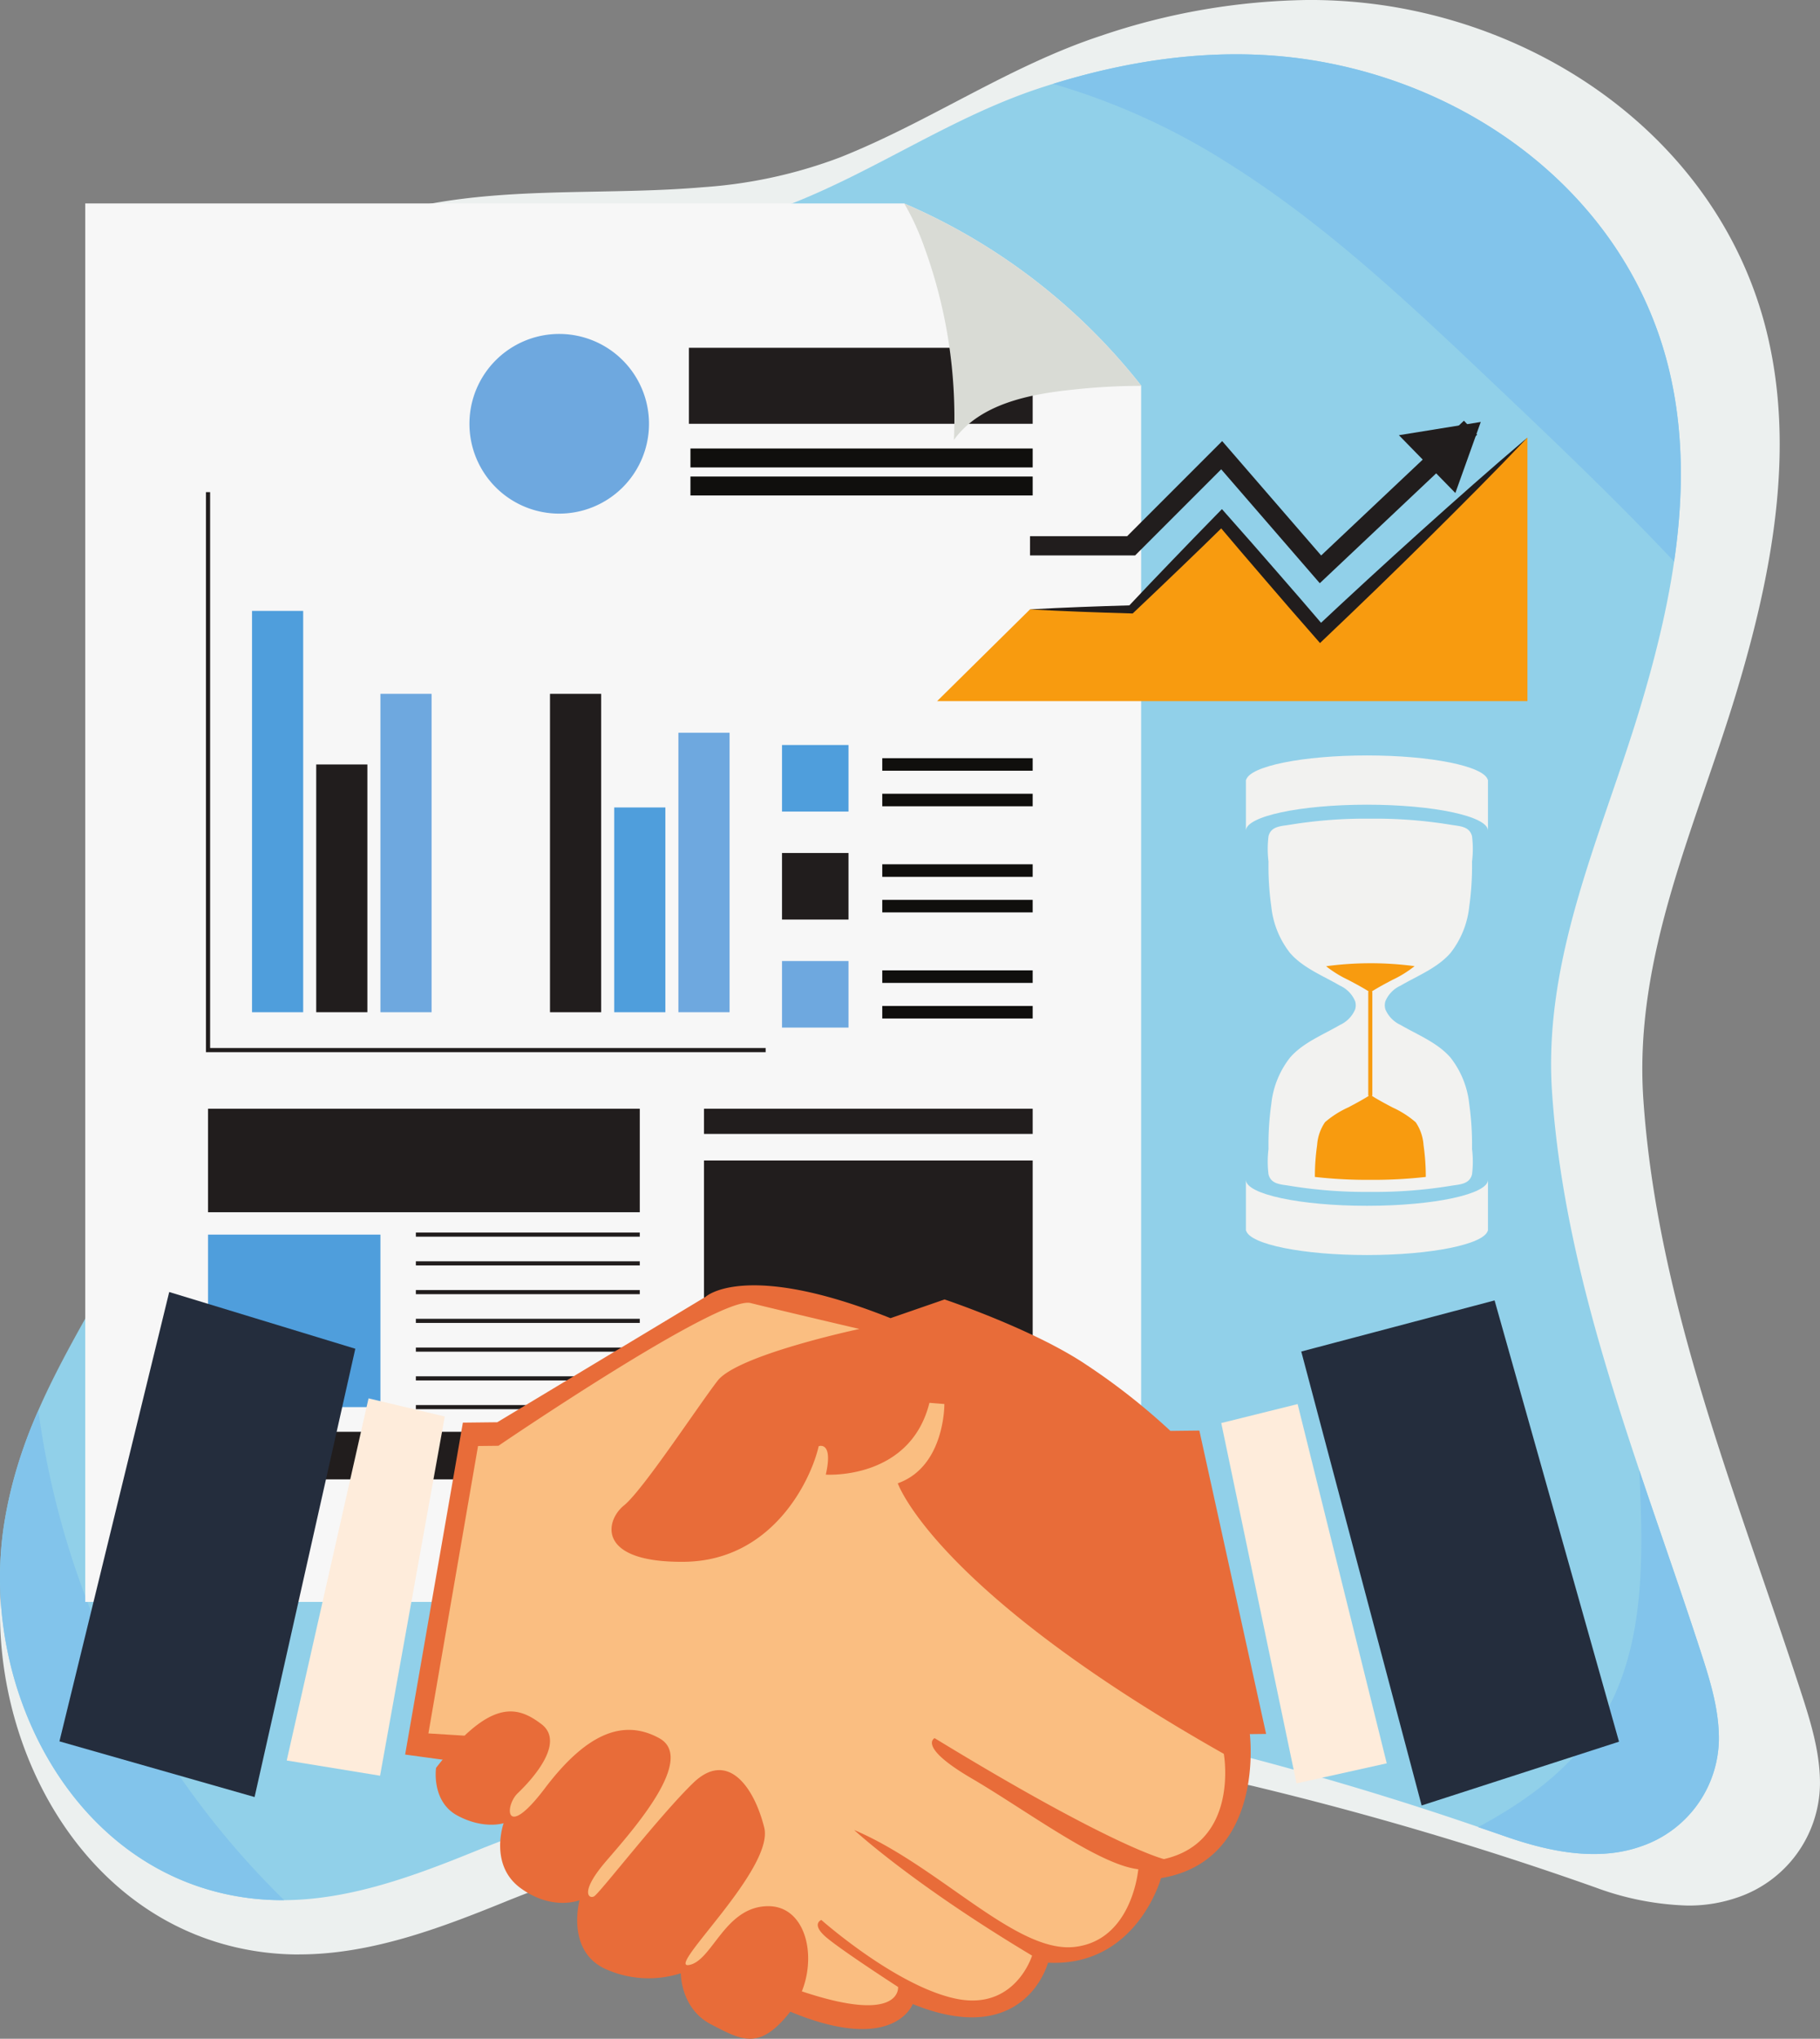
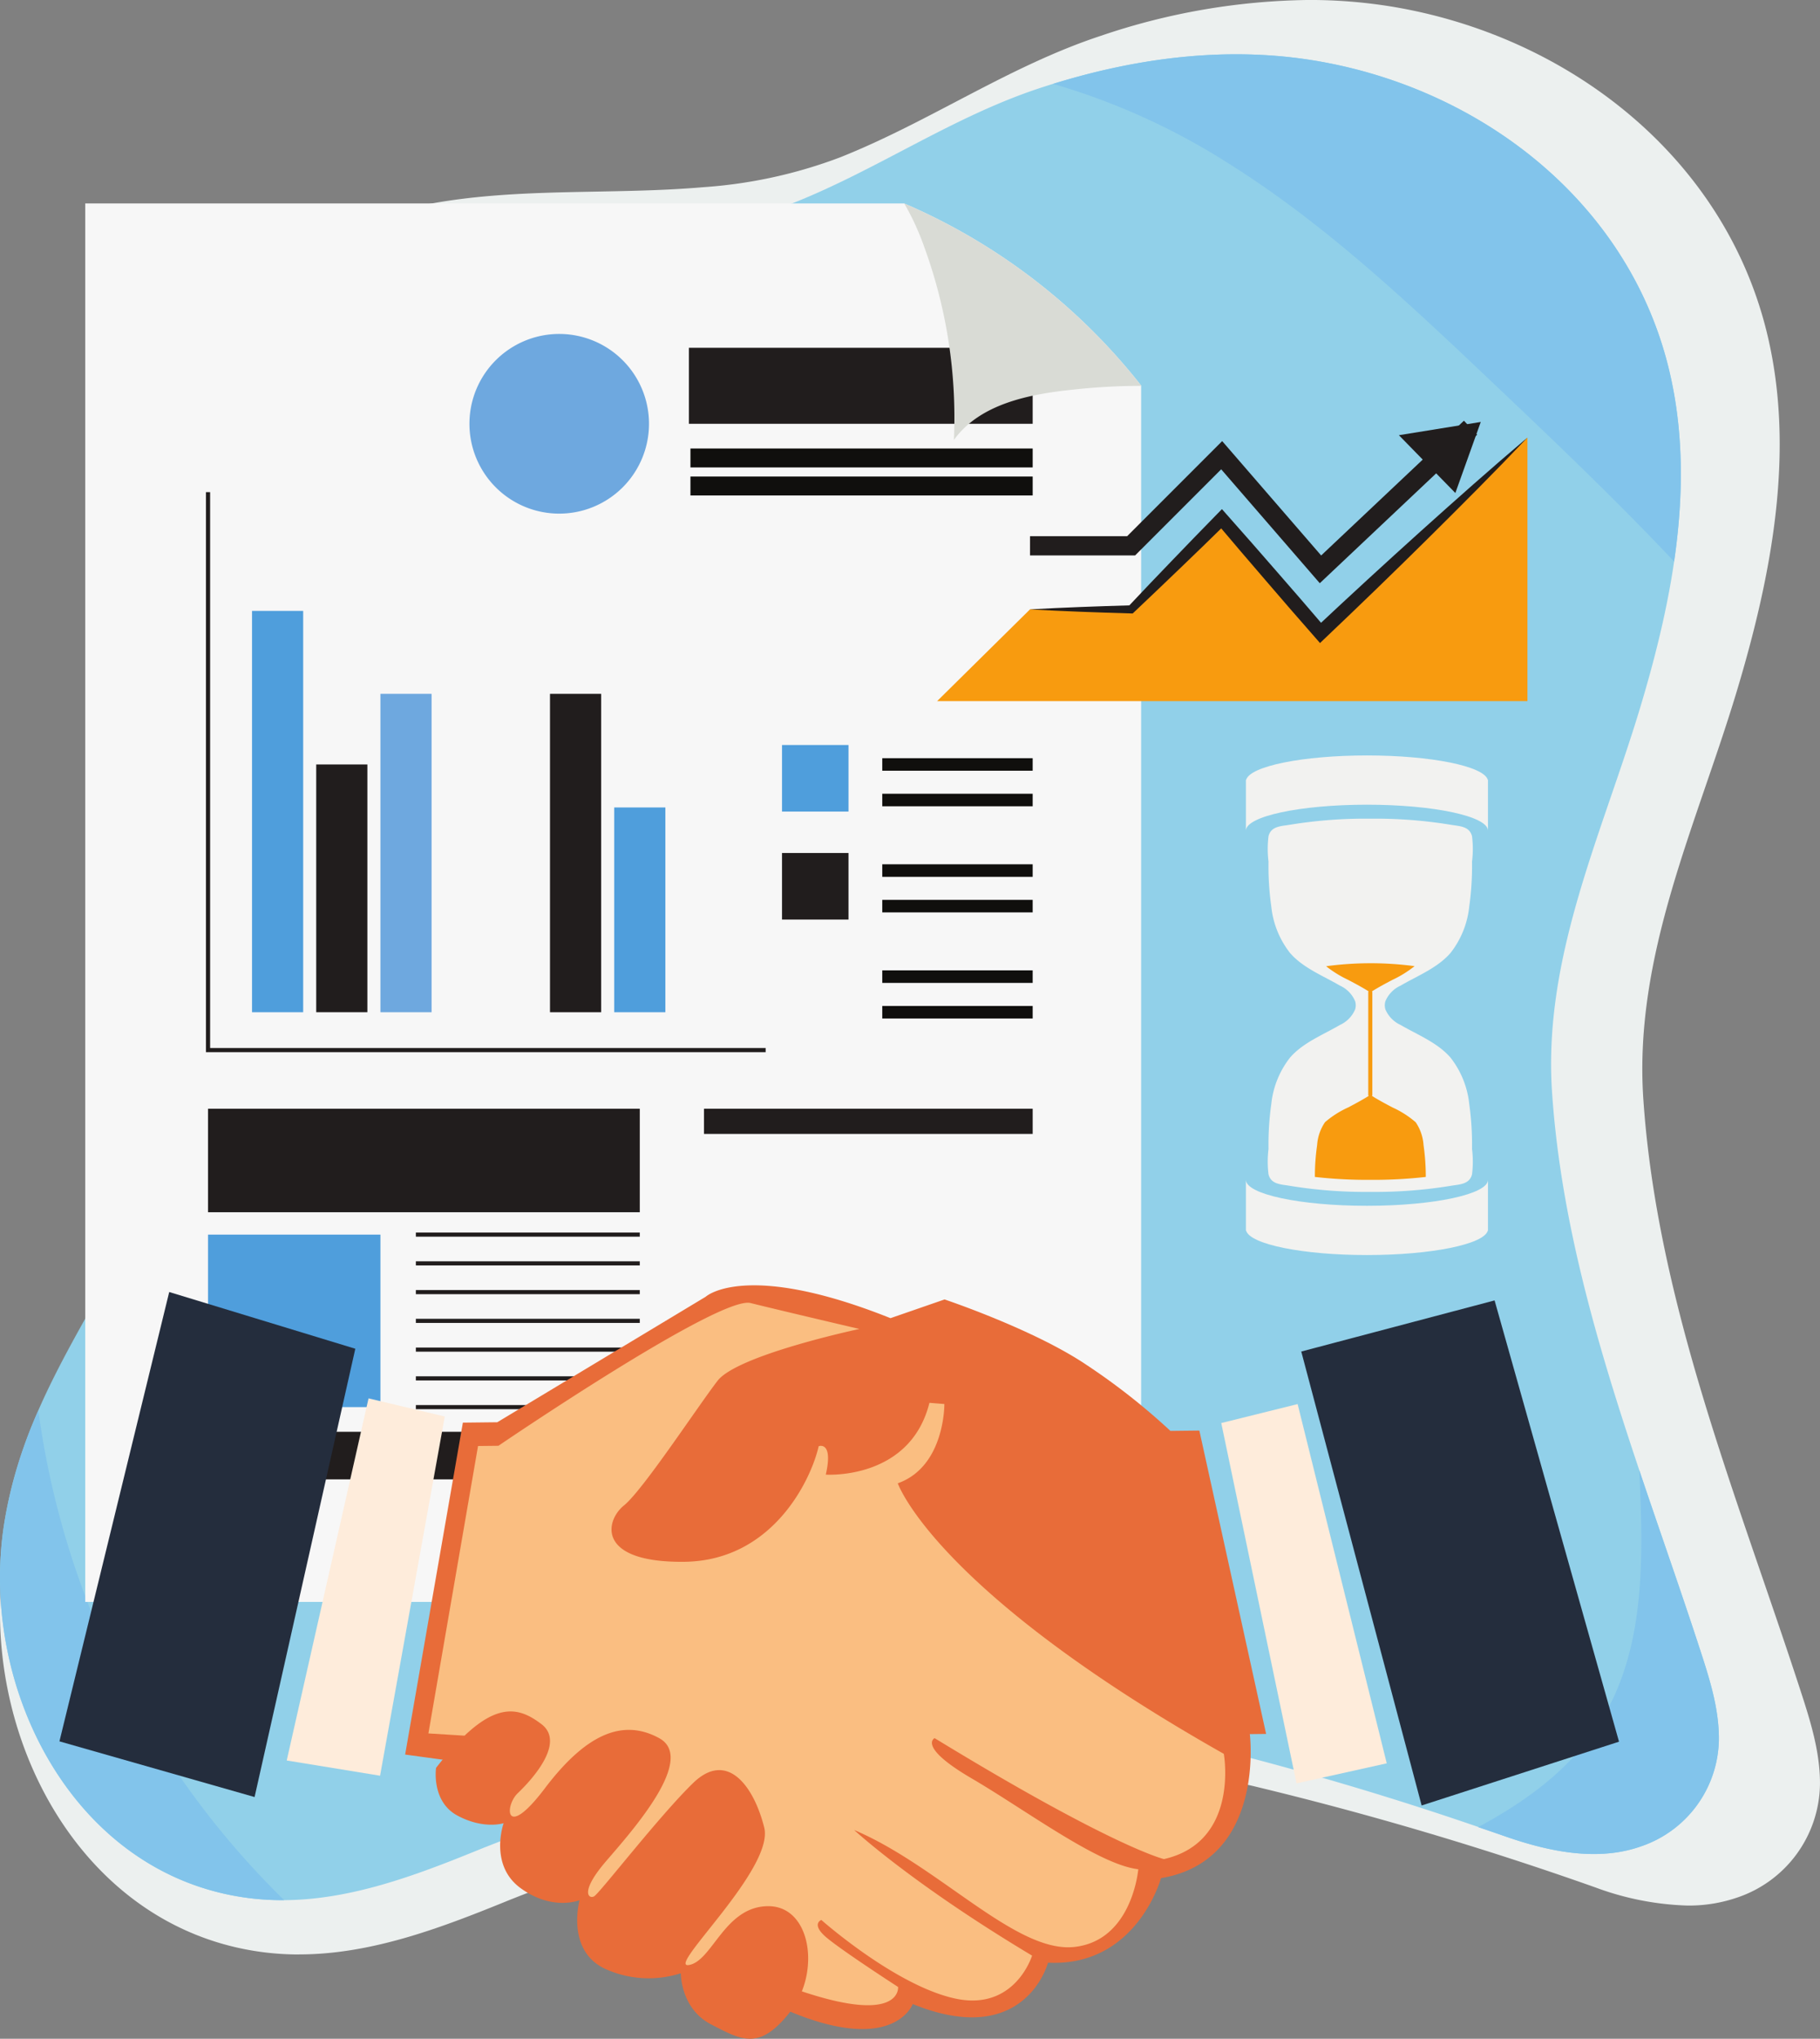
<svg xmlns="http://www.w3.org/2000/svg" width="275.701" height="308.638" viewBox="0 0 275.701 308.638">
  <rect x="0" y="0" width="275.701" height="308.638" fill="#808080" stroke="none" />
  <g id="g10" transform="translate(0 556.745)">
    <g id="g12" transform="translate(0 -556.745)">
      <path id="path76" d="M45.307-260.866a42.742,42.742,0,0,1-5-.29C11.928-264.5-3.441-294.821.654-321.118c2.48-15.925,10.417-28.071,18-41.869,9.029-16.423,16.824-34.4,17.641-53.378.847-19.705-4.807-38.928-6.727-58.408-.79-8.017-.938-16.234,1.217-24,4.412-15.886,19.1-24.336,34.525-27.151,13.515-2.466,27.542-1.3,41.2-2.481a72.352,72.352,0,0,0,20.725-4.509c13.578-5.39,25.542-13.8,39.512-18.405a101.169,101.169,0,0,1,31.521-5.43,77.165,77.165,0,0,1,12.542,1c26.432,4.35,50.072,22.389,56.749,48.983,4.514,17.98.859,36.993-4.488,54.743-6.108,20.277-15.6,39.921-14.134,61.64,2.072,30.78,14.219,60.16,23.694,89.212,1.556,4.771,3.129,9.648,3.064,14.666a18.361,18.361,0,0,1-12.345,16.957,22.55,22.55,0,0,1-7.717,1.277,43.656,43.656,0,0,1-14.013-2.764,516.68,516.68,0,0,0-51.753-15.322,117.438,117.438,0,0,0-26.665-2.96c-16.916,0-33.79,3.264-50.162,8.071a367.285,367.285,0,0,0-35.75,12.089c-10.2,4.157-20.887,8.283-31.987,8.283" transform="translate(0 556.745)" fill="#ecf0ef" />
      <path id="path78" d="M100.6-515.958c-12.9,1.112-26.149.014-38.913,2.343-14.573,2.66-28.441,10.639-32.608,25.643-2.035,7.33-1.9,15.09-1.149,22.662,1.813,18.4,7.153,36.553,6.353,55.164-.771,17.923-8.133,34.9-16.661,50.412-7.164,13.031-14.66,24.5-17,39.543C-3.25-295.355,11.265-266.72,38.07-263.56,50.248-262.125,61.933-266.6,73-271.11a347.149,347.149,0,0,1,33.764-11.417c23.6-6.927,48.292-10.463,72.559-4.827A487.657,487.657,0,0,1,228.2-272.882c6.61,2.288,13.944,3.781,20.523,1.4a17.342,17.342,0,0,0,11.658-16.014c.062-4.739-1.424-9.345-2.894-13.852-8.948-27.437-20.42-55.186-22.378-84.255-1.381-20.513,7.581-39.065,13.35-58.215,5.05-16.765,8.5-34.72,4.238-51.7-6.3-25.116-28.632-42.152-53.6-46.261-13.982-2.3-28.252-.225-41.615,4.179-13.193,4.349-24.493,12.292-37.317,17.383a68.313,68.313,0,0,1-19.574,4.258" transform="translate(0 550.946)" fill="#91d0e9" />
      <path id="path80" d="M338.505-493.176c9.344,8.851,18.776,17.828,27.655,27.242,1.449-9.91,1.528-19.9-.9-29.583-6.3-25.116-28.632-42.152-53.6-46.261-13.271-2.183-26.8-.421-39.567,3.53A102.852,102.852,0,0,1,298.67-526.2c14.64,9.175,27.29,21.14,39.835,33.021" transform="translate(-112.56 550.945)" fill="#82c4eb" />
      <path id="path82" d="M92.16-495.272a95.569,95.569,0,0,0-11.128,1.288c-14.573,2.66-28.441,10.639-32.608,25.643-2.035,7.33-1.9,15.09-1.15,22.662.49,4.971,1.238,9.925,2.052,14.875A144.3,144.3,0,0,1,92.16-495.272" transform="translate(-19.348 531.315)" fill="#82c4eb" />
      <path id="path84" d="M5.806-192.566A69,69,0,0,0,.617-175.337C-3.25-150.5,11.265-121.866,38.07-118.706a40.337,40.337,0,0,0,4.972.269,128.586,128.586,0,0,1-24.978-34.191A128.535,128.535,0,0,1,5.806-192.566" transform="translate(0 406.092)" fill="#82c4eb" />
      <path id="path86" d="M415.471-150.118c-2.925-8.969-6.119-17.973-9.163-27.044.037.829.078,1.658.113,2.488.489,11.912.516,24.542-5.53,34.817-4.446,7.555-11.285,12.575-18.99,16.739,1.43.486,2.86.971,4.285,1.464,6.609,2.288,13.943,3.781,20.522,1.4a17.342,17.342,0,0,0,11.658-16.014c.062-4.739-1.424-9.345-2.894-13.852" transform="translate(-157.984 399.72)" fill="#82c4eb" />
      <path id="path88" d="M146.072-504.223H22.025v211.715H181.974V-476.651a91.727,91.727,0,0,0-35.9-27.572" transform="translate(-9.111 535.018)" fill="#f7f7f7" />
      <path id="path90" d="M137.992-345.525H53.84v-84.153h-.633v84.785h84.786v-.632" transform="translate(-22.01 504.18)" fill="#211d1d" />
      <path id="path92" d="M72.863-338.259h-7.75v-60.756h7.75v60.756" transform="translate(-26.936 491.496)" fill="#4f9edc" />
      <path id="path94" d="M89.45-321.856H81.7v-37.507h7.75v37.507" transform="translate(-33.798 475.092)" fill="#211d1d" />
      <path id="path96" d="M106.037-329.4H98.288v-48.2h7.749v48.2" transform="translate(-40.659 482.638)" fill="#6ea8df" />
      <path id="path98" d="M149.852-329.4H142.1v-48.2h7.75v48.2" transform="translate(-58.785 482.638)" fill="#211d1d" />
      <path id="path100" d="M166.439-317.263H158.69v-31h7.749v31" transform="translate(-65.647 470.5)" fill="#4f9edc" />
-       <path id="path102" d="M183.026-325.246h-7.75v-42.312h7.75v42.312" transform="translate(-72.508 478.482)" fill="#6ea8df" />
      <path id="path104" d="M212.116-354.311H202.042v-10.075h10.074v10.075" transform="translate(-83.58 477.17)" fill="#4f9edc" />
      <path id="path106" d="M212.116-326.423H202.042V-336.5h10.074v10.075" transform="translate(-83.58 465.634)" fill="#211d1d" />
-       <path id="path108" d="M212.116-298.535H202.042v-10.074h10.074v10.074" transform="translate(-83.58 454.096)" fill="#6ea8df" />
+       <path id="path108" d="M212.116-298.535H202.042h10.074v10.074" transform="translate(-83.58 454.096)" fill="#6ea8df" />
      <path id="path110" d="M227.947-359.084h22.784v-1.9H227.947Z" transform="translate(-94.297 475.762)" fill="#100f0d" />
      <path id="path112" d="M178.384-438.078h51.844v-2.864H178.384Z" transform="translate(-73.793 508.84)" fill="#100f0d" />
      <path id="path114" d="M178.384-430.842h51.844v-2.864H178.384Z" transform="translate(-73.793 505.847)" fill="#100f0d" />
      <path id="path116" d="M227.947-349.9h22.784v-1.9H227.947Z" transform="translate(-94.297 471.962)" fill="#100f0d" />
      <path id="path118" d="M227.947-331.691h22.784v-1.9H227.947Z" transform="translate(-94.297 464.431)" fill="#100f0d" />
      <path id="path120" d="M227.947-322.506h22.784v-1.9H227.947Z" transform="translate(-94.297 460.631)" fill="#100f0d" />
      <path id="path122" d="M227.947-304.3h22.784v-1.9H227.947Z" transform="translate(-94.297 453.099)" fill="#100f0d" />
      <path id="path124" d="M227.947-295.112h22.784v-1.9H227.947Z" transform="translate(-94.297 449.299)" fill="#100f0d" />
      <path id="path126" d="M148.486-456.919a13.6,13.6,0,0,1-13.6,13.6,13.6,13.6,0,0,1-13.6-13.6,13.6,13.6,0,0,1,13.6-13.6,13.6,13.6,0,0,1,13.6,13.6" transform="translate(-50.173 521.075)" fill="#6ea8df" />
      <path id="path128" d="M230.064-455.442H177.988V-466.95h52.076v11.508" transform="translate(-73.63 519.599)" fill="#211d1d" />
      <path id="path130" d="M119.152-254.805H53.746v-15.667h65.405v15.667" transform="translate(-22.234 438.32)" fill="#211d1d" />
      <path id="path132" d="M79.862-211.86H53.746v-26.115H79.862v26.115" transform="translate(-22.234 424.877)" fill="#4f9edc" />
      <path id="path134" d="M107.445-237.883h33.92v-.626h-33.92Z" transform="translate(-44.448 425.098)" fill="#211d1d" />
      <path id="path136" d="M107.445-230.459h33.92v-.626h-33.92Z" transform="translate(-44.448 422.027)" fill="#211d1d" />
      <path id="path138" d="M107.445-223.036h33.92v-.626h-33.92Z" transform="translate(-44.448 418.956)" fill="#211d1d" />
      <path id="path140" d="M107.445-215.612h33.92v-.626h-33.92Z" transform="translate(-44.448 415.885)" fill="#211d1d" />
      <path id="path142" d="M107.445-208.188h33.92v-.626h-33.92Z" transform="translate(-44.448 412.813)" fill="#211d1d" />
      <path id="path144" d="M107.445-200.764h33.92v-.626h-33.92Z" transform="translate(-44.448 409.742)" fill="#211d1d" />
      <path id="path146" d="M107.445-193.341h33.92v-.626h-33.92Z" transform="translate(-44.448 406.672)" fill="#211d1d" />
      <path id="path148" d="M55.448-187.061h64.408v7.2H55.448v-7.2" transform="translate(-22.937 403.815)" fill="#211d1d" />
      <path id="path150" d="M231.677-266.662h-49.79v-3.811h49.79v3.811" transform="translate(-75.242 438.32)" fill="#211d1d" />
-       <path id="path152" d="M231.677-228.481h-49.79v-28.632h49.79v28.632" transform="translate(-75.242 432.794)" fill="#211d1d" />
      <path id="path154" d="M208.55-202.857h34.157v-.626H208.55Z" transform="translate(-86.273 410.608)" fill="#211d1d" />
      <path id="path156" d="M208.55-195.635h34.157v-.626H208.55Z" transform="translate(-86.273 407.621)" fill="#211d1d" />
      <path id="path158" d="M208.55-188.413h34.157v-.626H208.55Z" transform="translate(-86.273 404.633)" fill="#211d1d" />
      <path id="path160" d="M241.147-468.414c3.939-5.438,11.307-6.91,17.985-7.606a95.776,95.776,0,0,1,10.378-.578v-.047a91.74,91.74,0,0,0-35.881-27.562,38.943,38.943,0,0,1,2.981,6.459,75.261,75.261,0,0,1,4.537,29.334" transform="translate(-96.647 535.011)" fill="#d9dbd5" />
      <path id="path162" d="M242.113-403.867l14.074-13.894h15.32l13.718-13.718,14.964,17.28,31.353-29.572v39.9H242.113" transform="translate(-100.157 510.01)" fill="#f89b0f" />
      <path id="path164" d="M266.117-417.761c5.106-.285,10.214-.464,15.32-.613l-.432.179q3.323-3.533,6.693-7.023c2.233-2.339,4.5-4.649,6.754-6.963l.739-.756.715.808,3.784,4.283,3.759,4.305,3.75,4.312,3.723,4.335-1.531-.077q7.861-7.368,15.871-14.579c5.345-4.8,10.716-9.577,16.211-14.22-4.956,5.214-10.036,10.3-15.143,15.352s-10.272,10.047-15.482,14.993l-.8.761-.732-.838-3.759-4.3-3.732-4.328-3.724-4.336-3.7-4.357,1.453.052c-2.313,2.259-4.623,4.522-6.963,6.754s-4.667,4.477-7.023,6.693l-.2.186-.235-.007c-5.106-.148-10.214-.328-15.32-.611" transform="translate(-110.087 510.01)" fill="#211d1d" />
      <path id="path166" d="M266.117-427.724H282.04l13.038-13.038,14.935,17.246L333.849-446l-2-2.117-21.628,20.4-14.993-17.314-14.4,14.4H266.117v2.91" transform="translate(-110.087 511.807)" fill="#211d1d" />
      <path id="path168" d="M361.426-445.792l8.551,8.751,3.849-10.755Z" transform="translate(-149.514 511.675)" fill="#211d1d" />
      <path id="path170" d="M113.426-204.089l5.207-.059,31.575-19s5.967-5.549,27.992,3.244l8.191-2.834s13.481,4.505,21.49,9.9a98.484,98.484,0,0,1,12.722,10l4.385-.05L235.1-156.963l-2.467.028s2.411,19.158-13.455,21.8c0,0-3.684,13.472-17.121,12.8,0,0-3.413,13.195-20.484,6.264,0,0-2.924,7.981-19.45.769l-50.035-37.526-7.412-1.013,8.746-50.254" transform="translate(-43.304 419.456)" fill="#e86c39" />
      <path id="path172" d="M118.215-198.693l3.083-.035s33.451-22.788,38.192-21.608,16.49,3.924,16.49,3.924-18.456,3.91-21.494,7.85-11.321,16.573-14.173,18.866-4.218,8.681,9.141,8.53,19.182-12.346,20.356-17.5c0,0,2.251-.847,1.076,4.305,0,0,12.754.883,15.7-10.869l2.263.181s.108,9.455-7.057,12c0,0,5.528,16.176,49.388,40.959,0,0,2.413,13.334-9.068,15.931,0,0-7.626-1.763-34.742-18.31,0,0-2.658,1.263,5.619,6.1s19.179,13.041,25.234,13.748c0,0-.9,10.846-9.732,11.769s-20.516-12.305-33.309-17.709c0,0,8.739,8.122,26.952,19.015,0,0-2.576,8.457-11.643,6.5s-20.28-11.9-20.28-11.9-1.689.635.905,2.765,10.721,7.38,10.721,7.38.617,5.749-14.582.664c0,0-17.9-1.253-21.935-6.414s-15.063-7.032-14.934-11.753-10.05-8.168-10.813-12.926a15.585,15.585,0,0,0-3.43-7.614l-5.455-.339,7.521-43.525" transform="translate(-45.792 417.598)" fill="#fabe81" />
      <path id="path174" d="M86.473-195.692,74.079-140.873l14.141,2.305,9.8-54.377-11.543-2.747" transform="translate(-30.645 407.385)" fill="#feecdb" />
      <path id="path176" d="M31.987-223.154l28.19,8.588L44.918-146.7,15.358-155.13l16.629-68.024" transform="translate(-6.353 418.746)" fill="#242d3d" />
      <path id="path178" d="M315.53-191.346l11.4,54.548,13.669-3.034-13.5-54.386-11.572,2.872" transform="translate(-130.528 406.775)" fill="#feecdb" />
      <path id="path180" d="M336.2-213.242l18.234,68.721,29.9-9.658-18.849-66.8L336.2-213.242" transform="translate(-139.079 417.844)" fill="#242d3d" />
      <path id="path182" d="M112.624-106.324s-.764,5.079,3.234,7.226,7,1.154,7,1.154-2.257,6.329,2.579,9.837,8.928,1.817,8.928,1.817-2.106,7.561,3.818,10.371a15.907,15.907,0,0,0,11.518.69s-.076,5.346,4.611,7.759,7.306,3.986,11.967-1.938,3.176-16.049-3.4-15.974-8.4,8.319-11.958,8.908,12.99-14.538,11.411-20.823-5.615-11.721-10.766-6.73-14.2,16.743-15.015,17.165-2.2-.661,1.857-5.367,13.664-15.5,8.011-18.59-11.242-.421-17.318,7.6-6.136,2.674-4.1.732,7.313-7.621,3.58-10.456-7.786-3.868-15.957,6.623" transform="translate(-46.566 373.949)" fill="#e86c39" />
      <path id="path184" d="M358.543-358.008c-.59-2.055-8.556-3.683-18.3-3.683s-17.707,1.628-18.3,3.683h-.036v7.7c0-2.169,8.208-3.928,18.333-3.928s18.333,1.758,18.333,3.928v-7.7h-.037" transform="translate(-133.169 476.055)" fill="#f2f2f0" />
      <path id="path186" d="M358.543-244.412c-.59,2.055-8.556,3.683-18.3,3.683s-17.707-1.628-18.3-3.683h-.036v-7.7c0,2.169,8.208,3.928,18.333,3.928s18.333-1.759,18.333-3.928v7.7h-.037" transform="translate(-133.169 430.725)" fill="#f2f2f0" />
      <path id="path188" d="M358.044-302.2a13.637,13.637,0,0,0-2.854-7.026c-1.972-2.252-4.93-3.4-7.544-4.92a4.533,4.533,0,0,1-2.3-2.359,2.358,2.358,0,0,1-.092-.617,2.358,2.358,0,0,1,.092-.617,4.534,4.534,0,0,1,2.3-2.359c2.614-1.521,5.572-2.669,7.544-4.921a13.635,13.635,0,0,0,2.854-7.025,44.11,44.11,0,0,0,.425-6.833,15.461,15.461,0,0,0,0-3.843c-.4-1.548-1.912-1.5-3.319-1.747a71.079,71.079,0,0,0-12.095-.907,71.078,71.078,0,0,0-12.095.907c-1.407.243-2.92.2-3.319,1.747a15.46,15.46,0,0,0,0,3.843,44.008,44.008,0,0,0,.424,6.833,13.636,13.636,0,0,0,2.855,7.025c1.972,2.252,4.93,3.4,7.544,4.921a4.533,4.533,0,0,1,2.3,2.359,2.323,2.323,0,0,1,.092.617,2.323,2.323,0,0,1-.092.617,4.531,4.531,0,0,1-2.3,2.359c-2.614,1.521-5.572,2.668-7.544,4.92a13.638,13.638,0,0,0-2.855,7.026,44,44,0,0,0-.424,6.833,15.46,15.46,0,0,0,0,3.843c.4,1.547,1.912,1.5,3.319,1.747a71.155,71.155,0,0,0,12.095.906,71.156,71.156,0,0,0,12.095-.906c1.406-.243,2.92-.2,3.319-1.747a15.461,15.461,0,0,0,0-3.843,44.1,44.1,0,0,0-.425-6.833" transform="translate(-135.481 469.308)" fill="#f2f2f0" />
      <path id="path190" d="M354.968-269.931a14.512,14.512,0,0,0-3.5-2.228c-.738-.389-1.5-.793-2.291-1.252-.253-.147-.625-.364-1.064-.661-.438.3-.811.514-1.065.661-.788.459-1.552.862-2.29,1.251a14.5,14.5,0,0,0-3.505,2.23,6.954,6.954,0,0,0-1.2,3.478,33.511,33.511,0,0,0-.339,4.814,71.409,71.409,0,0,0,8.4.442,71.441,71.441,0,0,0,8.4-.442,33.692,33.692,0,0,0-.34-4.815,6.96,6.96,0,0,0-1.2-3.478" transform="translate(-140.53 439.809)" fill="#f89b0f" />
      <path id="path192" d="M342.62-307.59a16.953,16.953,0,0,0,3.338,2.064c.738.389,1.5.792,2.291,1.252.253.146.626.363,1.064.66.438-.3.811-.514,1.064-.66.79-.46,1.553-.862,2.291-1.252a16.677,16.677,0,0,0,3.351-2.076,50.648,50.648,0,0,0-13.4.013" transform="translate(-141.735 453.862)" fill="#f89b0f" />
      <path id="path194" d="M353.817-284.91a.308.308,0,0,1-.309-.309v-15.491a.308.308,0,0,1,.309-.309.309.309,0,0,1,.309.309v15.491a.308.308,0,0,1-.309.309" transform="translate(-146.239 450.956)" fill="#f89b0f" />
    </g>
  </g>
</svg>